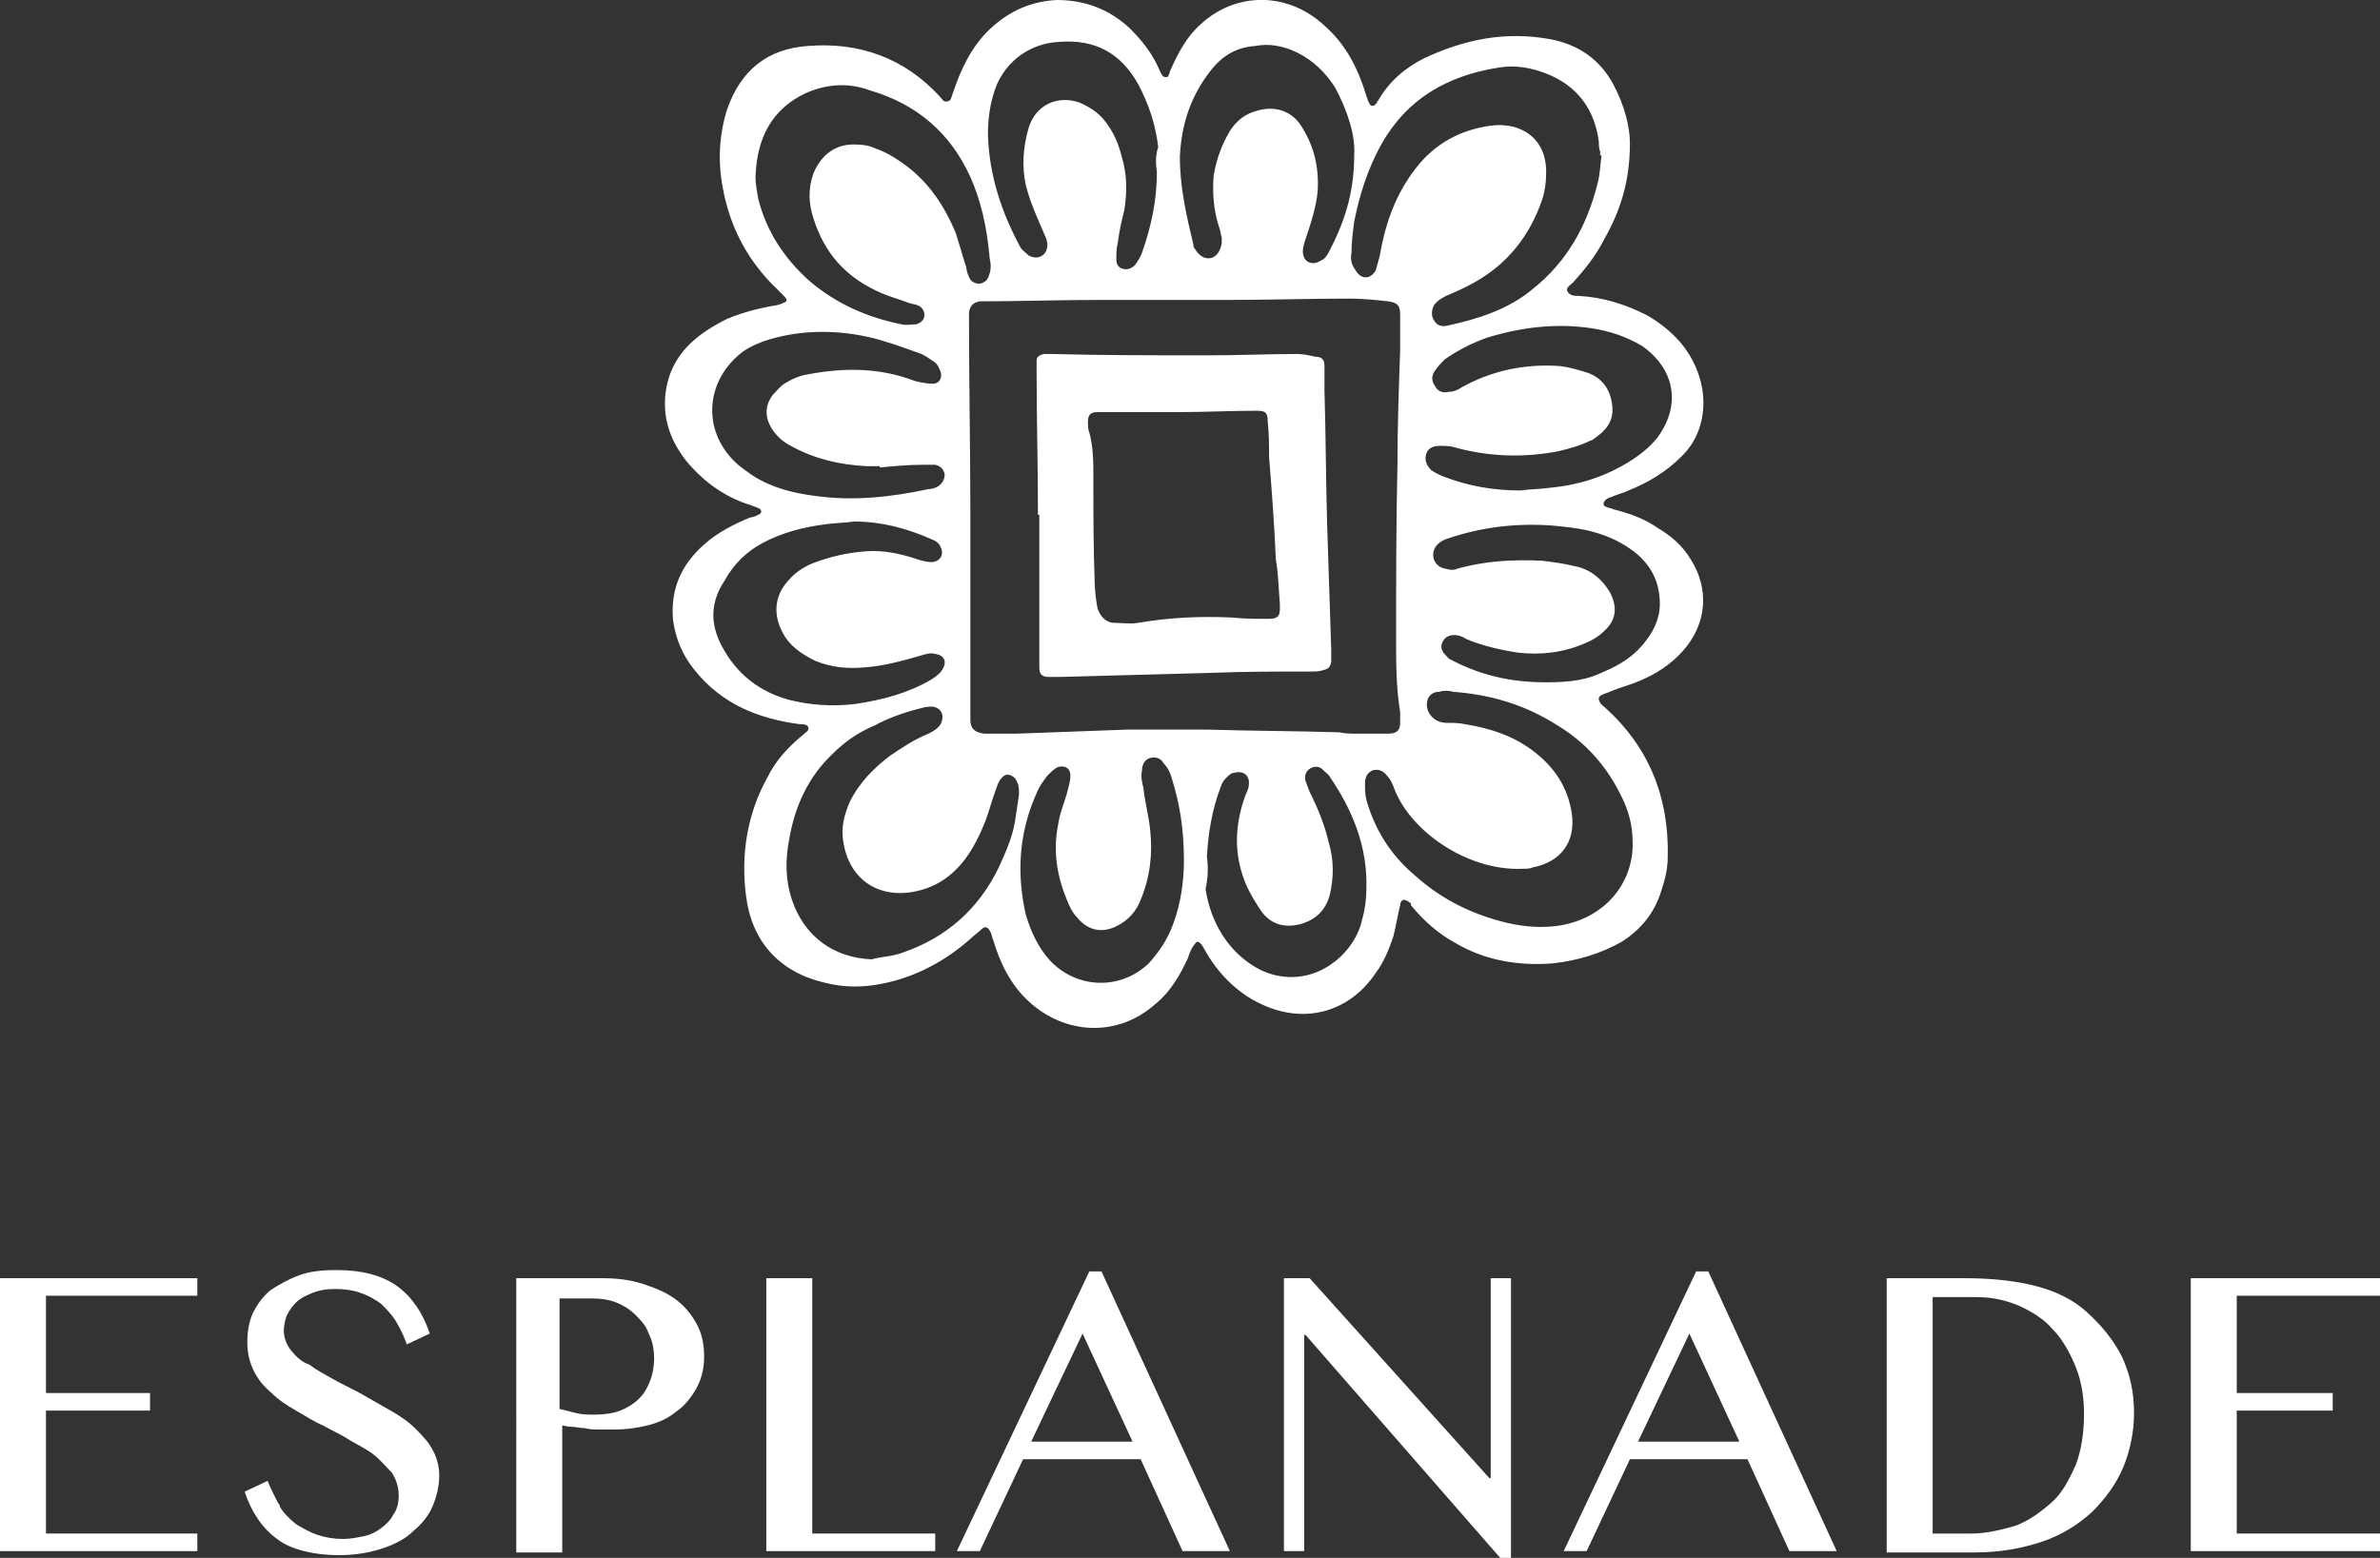
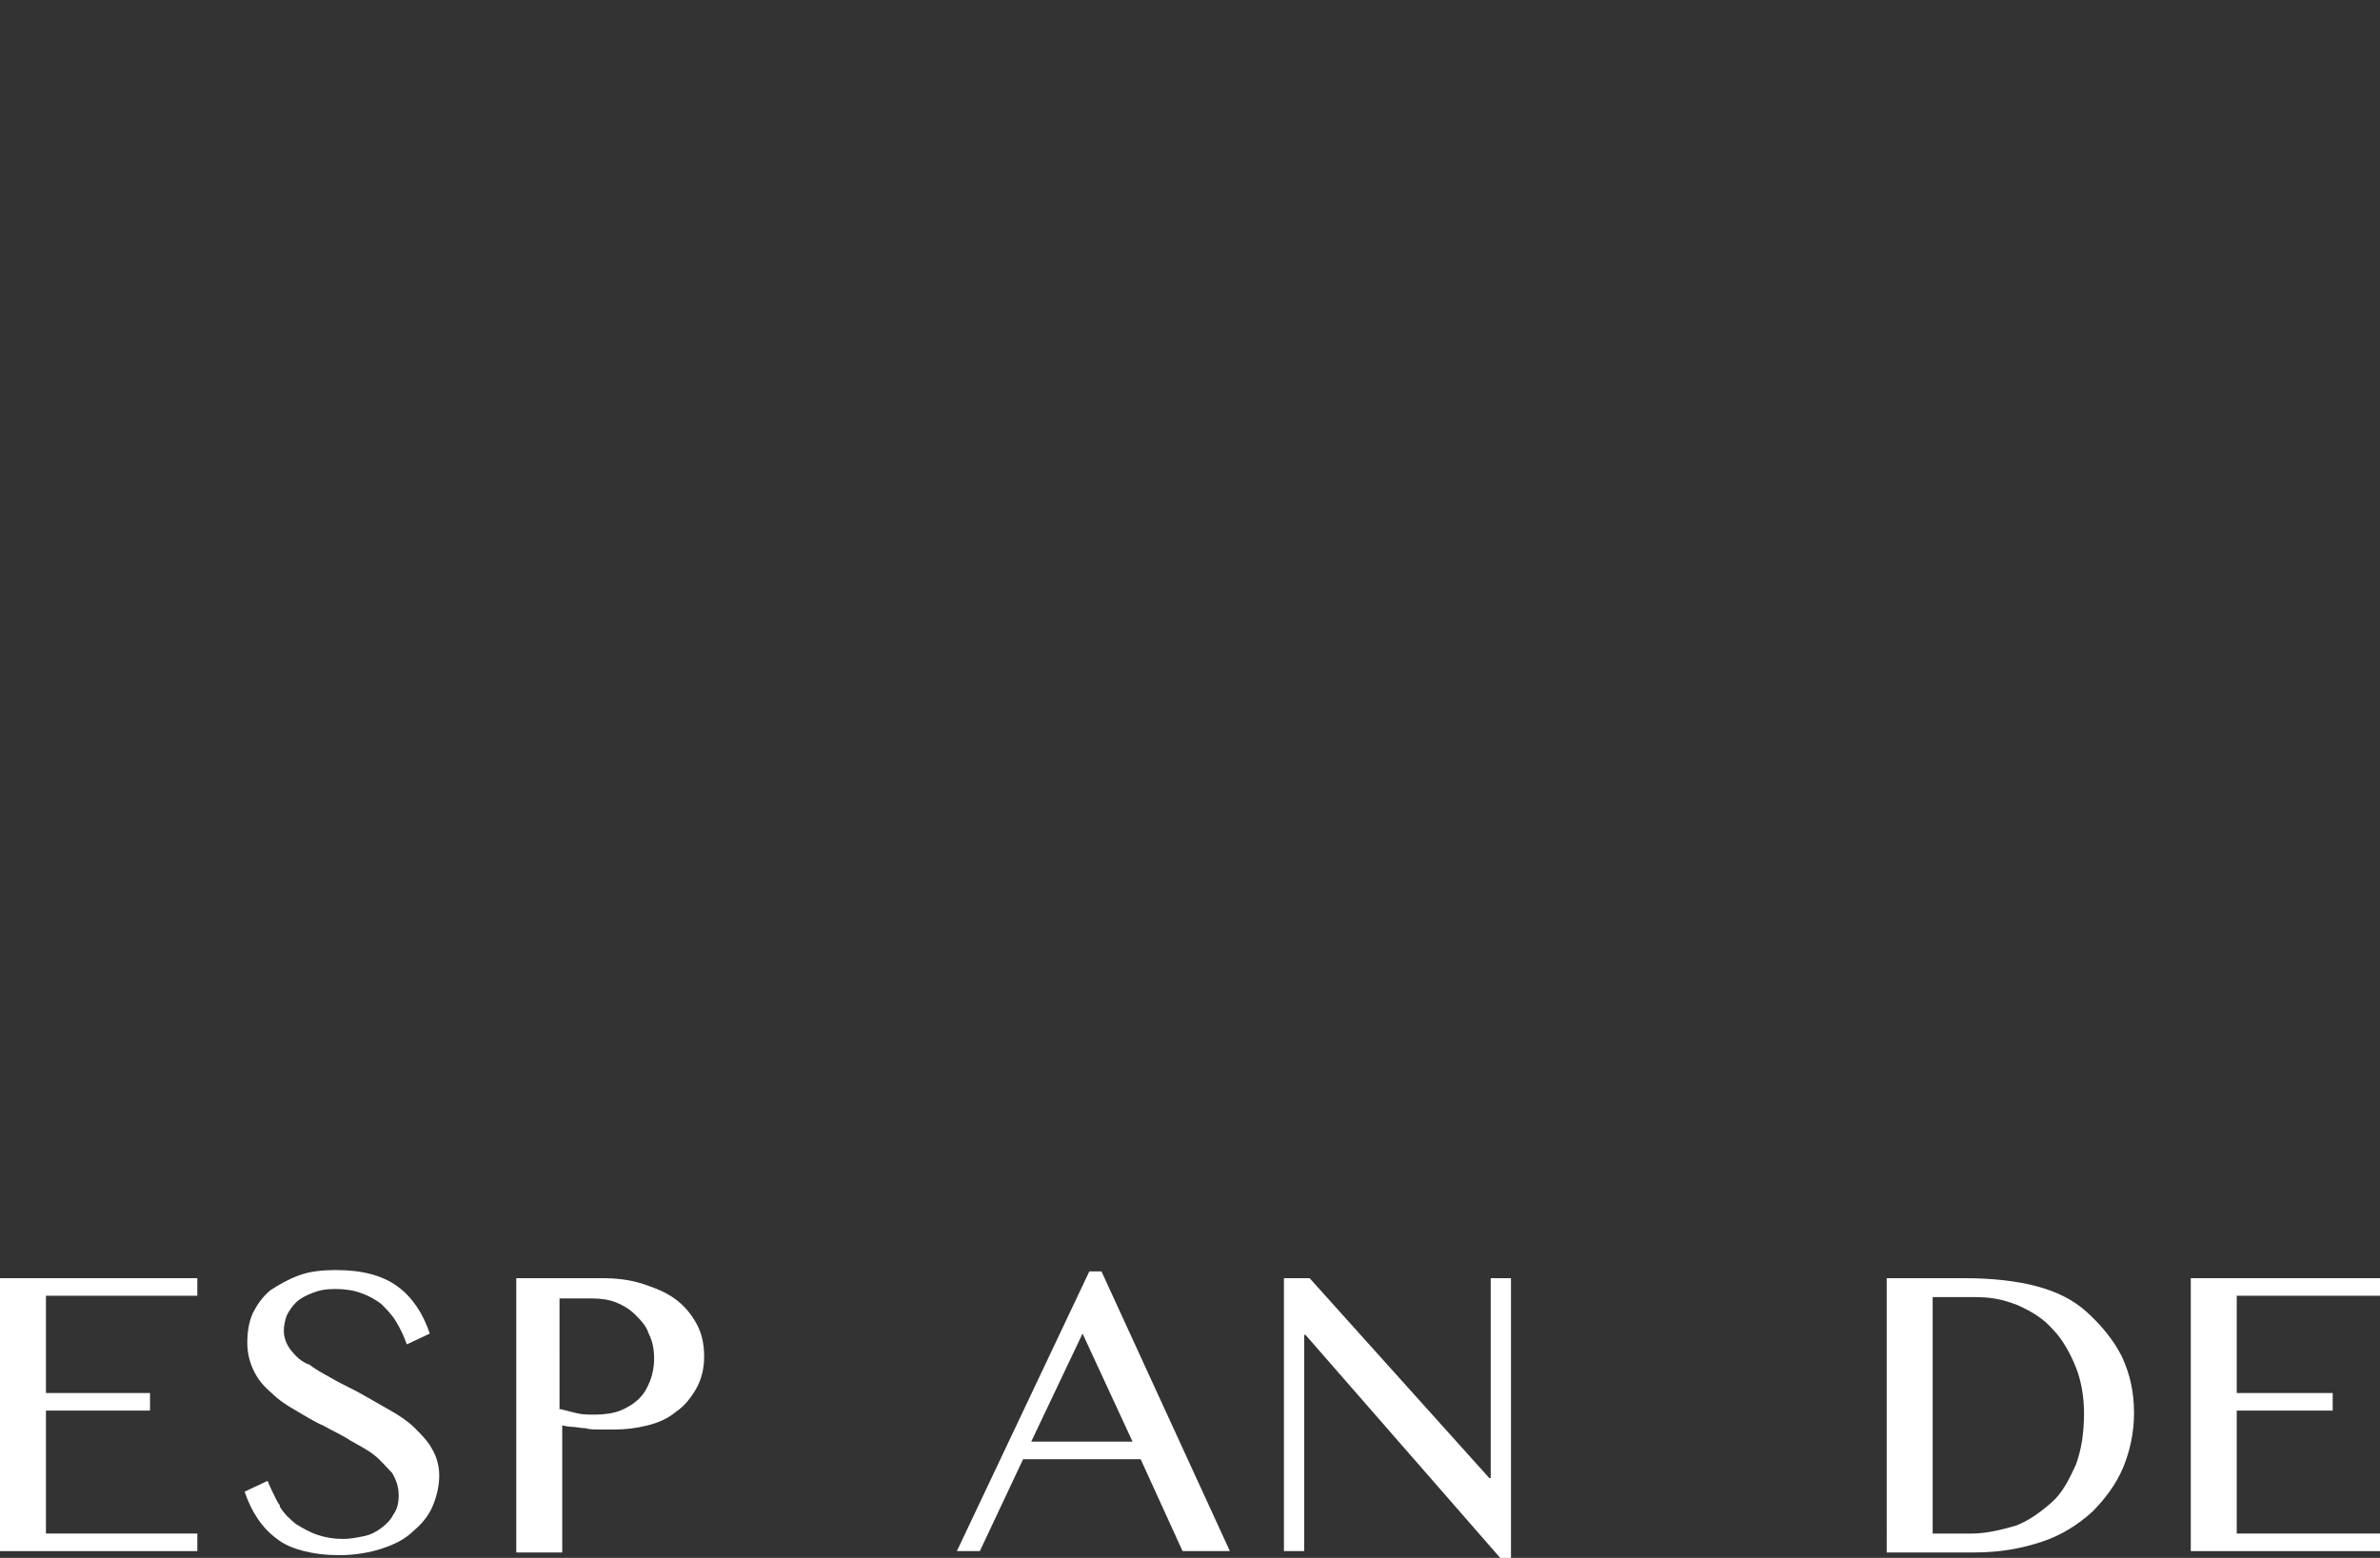
<svg xmlns="http://www.w3.org/2000/svg" version="1.1" id="Ebene_1" x="0px" y="0px" width="176.1px" height="115.3px" viewBox="0 0 176.1 115.3" style="enable-background:new 0 0 176.1 115.3;" xml:space="preserve">
  <rect x="0" y="0" width="176.1" height="115.3" fill="#333333" stroke="none" />
  <style type="text/css">
	.st0{fill:#AD0A05;}
	.st1{fill:#808080;}
	.st2{fill:none;stroke:#000000;stroke-width:0.854;}
	.st3{fill:#FFFFFF;}
	.st4{fill:none;stroke:#FFFFFF;stroke-width:0.854;}
	.st5{clip-path:url(#SVGID_00000027563724644258302930000016258791669173020047_);fill:#1A1A1A;}
	.st6{clip-path:url(#SVGID_00000027563724644258302930000016258791669173020047_);fill:#CC0001;}
	.st7{clip-path:url(#SVGID_00000163042387523082737720000001917290499429114812_);fill:#FFFFFF;}
	.st8{fill:#272D34;}
	.st9{fill:#1A1A1A;}
	.st10{fill:#CC0001;}
	.st11{fill:#B75E24;}
	.st12{fill:#043B4B;}
	.st13{fill:#144D5E;}
	.st14{fill:#AC7A21;}
	.st15{fill:#575757;}
	.st16{fill:#A29175;}
	.st17{fill:#1A1B1D;}
</style>
  <g>
    <g>
-       <path class="st3" d="M94.7,44.7c0,0.1,0,0.3,0,0.4c0,0.5-0.2,0.7-0.8,0.7c-0.9,0-1.9,0-2.8-0.1c-2.3-0.1-4.6,0-6.9,0.4    c-0.6,0.1-1.1,0-1.7,0c-0.7,0-1.1-0.5-1.3-1.1c-0.1-0.6-0.2-1.3-0.2-1.9c-0.1-2.6-0.1-5.1-0.1-7.7c0-1.2,0-2.3-0.3-3.4    c-0.1-0.2-0.1-0.5-0.1-0.8c0-0.5,0.2-0.7,0.7-0.7c1.8,0,3.7,0,5.5,0c0.2,0,0.3,0,0.5,0c0,0,0,0,0,0c1.9,0,3.9-0.1,5.8-0.1    c0.6,0,0.8,0.1,0.8,0.8c0.1,0.9,0.1,1.7,0.1,2.6c0.2,2.5,0.4,5.1,0.5,7.6C94.6,42.5,94.6,43.6,94.7,44.7 M96,26.2    c-2.2,0-4.4,0.1-6.6,0.1c-3.9,0-7.7,0-11.6-0.1c-0.2,0-0.4,0-0.6,0c-0.3,0.1-0.5,0.2-0.5,0.5c0,0.3,0,0.6,0,0.8    c0,3.5,0.1,7,0.1,10.6h0.1c0,0.7,0,1.4,0,2.1c0,2.8,0,5.6,0,8.3c0,0.3,0,0.6,0,0.9c0,0.5,0.2,0.7,0.7,0.7c0.3,0,0.6,0,0.9,0    c3.7-0.1,7.4-0.2,11.1-0.3c2.5-0.1,4.9-0.1,7.4-0.1c0.3,0,0.6,0,0.9-0.1c0.4-0.1,0.5-0.2,0.6-0.6c0-0.3,0-0.6,0-0.9    c-0.1-3.1-0.2-6.2-0.3-9.2c-0.1-3.3-0.1-6.7-0.2-10c0-0.6,0-1.2,0-1.8c0-0.5-0.2-0.7-0.7-0.7C96.9,26.3,96.4,26.2,96,26.2     M122.7,32.3c-0.6,0.8-1.4,1.4-2.2,1.9c-1.8,1.1-3.7,1.7-5.8,1.9c-0.7,0.1-1.5,0.1-2.2,0.2c-1.9,0-3.8-0.3-5.6-1    c-0.3-0.1-0.7-0.3-1-0.5c-0.3-0.3-0.5-0.7-0.4-1.1c0.1-0.5,0.5-0.7,1-0.7c0.4,0,0.8,0,1.1,0.1c2.5,0.7,5.1,0.8,7.7,0.3    c0.8-0.2,1.6-0.4,2.4-0.8c0.1,0,0.2-0.1,0.2-0.1c0.9-0.6,1.5-1.3,1.4-2.4c-0.1-1.2-0.7-2.1-1.8-2.5c-0.6-0.2-1.3-0.4-2-0.5    c-2.6-0.2-5.1,0.3-7.4,1.6c-0.3,0.2-0.6,0.3-0.9,0.3c-0.4,0.1-0.8,0-1-0.4c-0.3-0.4-0.3-0.8,0-1.2c0.2-0.3,0.5-0.6,0.7-0.8    c1-0.7,2-1.2,3.1-1.6c2.6-0.8,5.2-1.1,7.8-0.7c1.3,0.2,2.5,0.6,3.7,1.3C123.9,27.3,124.4,29.9,122.7,32.3 M113.4,21.4    c-1.8,1.5-4,2.2-6.3,2.7c-0.4,0.1-0.8,0-1-0.4c-0.2-0.3-0.2-0.7,0-1.1c0.2-0.3,0.5-0.5,0.9-0.7c0.7-0.3,1.4-0.6,2.1-1    c2.5-1.4,4.1-3.5,5-6.1c0.2-0.6,0.3-1.3,0.3-1.9c0.1-2.6-1.8-3.9-4.1-3.6c-2.2,0.3-4.1,1.3-5.5,3.1c-1.5,1.9-2.3,4.1-2.7,6.5    c-0.1,0.4-0.2,0.7-0.3,1.1c-0.4,0.7-1.1,0.7-1.5,0c-0.3-0.4-0.4-0.8-0.3-1.3c0-0.8,0.1-1.5,0.2-2.3c0.4-2,1-3.9,2-5.7    c1.9-3.4,4.9-5.1,8.7-5.7c1.2-0.2,2.3,0,3.4,0.4c2.4,0.9,3.7,2.7,4,5.1c0,0.2,0,0.5,0.1,0.7c0,0.1,0,0.2,0,0.3c0,0,0,0,0.1,0    c-0.1,0.7-0.1,1.4-0.3,2.1C117.4,16.8,115.9,19.4,113.4,21.4 M100.2,11.5c0,2.9-0.8,5.1-1.9,7.2c-0.1,0.2-0.3,0.5-0.6,0.6    c-0.6,0.4-1.3,0.1-1.3-0.7c0-0.3,0.1-0.6,0.2-0.9c0.4-1.2,0.8-2.4,0.9-3.6c0.1-1.8-0.3-3.4-1.3-4.9c-0.7-1-1.9-1.4-3.2-1    c-0.8,0.2-1.5,0.7-2,1.5c-0.6,1-1,2.1-1.2,3.3c-0.1,1.3,0,2.6,0.4,3.8c0.1,0.2,0.1,0.5,0.2,0.8c0,0.1,0,0.3,0,0.4    c-0.1,0.6-0.4,1-0.8,1.1c-0.5,0.1-0.9-0.2-1.2-0.7c-0.1-0.1-0.1-0.2-0.1-0.3c-0.5-2.1-1-4.2-1-6.5c0.1-2.2,0.7-4.2,2-6    c0.9-1.3,2-2.1,3.6-2.2C93.9,3.2,95,3.4,96,3.9c1.2,0.6,2.1,1.5,2.8,2.6C99.7,8.2,100.3,10,100.2,11.5 M90.7,22.2    c3.1,0,6.2-0.1,9.2-0.1c0.9,0,1.9,0.1,2.8,0.2c0.7,0.1,0.9,0.3,0.9,1c0,0.9,0,1.7,0,2.6c-0.1,2.8-0.2,5.7-0.2,8.5    c-0.1,4.3-0.1,8.6-0.1,12.9c0,1.8,0,3.6,0.3,5.4c0,0.3,0,0.6,0,0.8c0,0.6-0.3,0.8-0.9,0.8c-0.8,0-1.6,0-2.3,0    c-0.4,0-0.9,0-1.3-0.1c-3.2-0.1-6.5-0.1-9.7-0.2c-2,0-4,0-6,0c-2.7,0.1-5.4,0.2-8.2,0.3c-0.7,0-1.3,0-2,0c-0.2,0-0.3,0-0.4,0    c-0.7-0.1-1-0.4-1-1c0-0.7,0-1.3,0-2c0-1.2,0-2.4,0-3.6c0-3.2,0-6.3,0-9.5c0,0,0,0,0,0c0-4.8-0.1-9.6-0.1-14.4c0-0.2,0-0.5,0-0.7    c0.1-0.5,0.3-0.7,0.8-0.8c0.1,0,0.2,0,0.2,0c2.8,0,5.6-0.1,8.4-0.1C84.3,22.2,87.5,22.2,90.7,22.2 M85.6,12.7c0,2.1-0.4,4-1.1,6    c-0.1,0.3-0.3,0.6-0.5,0.9c-0.2,0.2-0.5,0.4-0.9,0.3c-0.4-0.1-0.5-0.4-0.5-0.7c0-0.4,0-0.8,0.1-1.2c0.1-0.8,0.3-1.7,0.5-2.5    c0.2-1.3,0.2-2.6-0.2-3.9c-0.2-0.8-0.5-1.6-1-2.3c-0.5-0.8-1.2-1.3-2.1-1.7c-1.7-0.6-3.3,0.2-3.8,1.9c-0.4,1.4-0.5,2.8-0.2,4.2    c0.2,0.8,0.5,1.6,0.8,2.3c0.2,0.5,0.4,0.9,0.6,1.4c0.1,0.2,0.2,0.5,0.2,0.7c0,0.8-0.7,1.2-1.4,0.8c-0.2-0.2-0.5-0.4-0.6-0.6    c-1.4-2.6-2.3-5.3-2.4-8.3c0-1,0.1-2,0.4-3c0.6-2.2,2.5-3.8,4.9-3.9c2.6-0.2,4.5,0.8,5.8,3.1c0.8,1.5,1.3,3,1.5,4.7    C85.5,11.4,85.5,12.1,85.6,12.7 M71.8,13.1c0.8,1.8,1.2,3.7,1.4,5.7c0,0.3,0.1,0.6,0.1,0.8c0,0.2,0,0.5-0.1,0.7    c-0.1,0.4-0.3,0.6-0.7,0.7c-0.4,0-0.7-0.2-0.8-0.5c-0.1-0.2-0.2-0.5-0.2-0.7c-0.3-0.9-0.5-1.7-0.8-2.6c-0.8-1.9-1.9-3.6-3.6-4.9    c-0.7-0.5-1.4-1-2.3-1.3c-0.4-0.2-0.9-0.3-1.4-0.3c-1.5-0.1-2.6,0.7-3.2,2.1c-0.4,1.1-0.4,2.2,0,3.4c0.8,2.5,2.3,4.2,4.6,5.3    c0.8,0.4,1.6,0.6,2.4,0.9c0.2,0.1,0.5,0.1,0.7,0.2c0.3,0.1,0.5,0.4,0.5,0.7c0,0.4-0.3,0.6-0.6,0.7C67.5,24,67,24.1,66.7,24    c-2.5-0.5-4.8-1.5-6.8-3.2c-1.9-1.7-3.2-3.7-3.8-6.1c-0.1-0.6-0.2-1.1-0.2-1.6c0.1-2.9,1.2-5,3.7-6.2c1.6-0.7,3.2-0.8,4.8-0.2    C67.8,7.7,70.3,9.8,71.8,13.1 M64.5,25c1.2,0.3,2.3,0.7,3.4,1.1c0.4,0.1,0.8,0.4,1.1,0.6c0.2,0.1,0.4,0.3,0.5,0.6    c0.3,0.5,0.1,1.1-0.5,1.1c-0.4,0-0.9-0.1-1.3-0.2c-2.6-1-5.2-1-7.9-0.5c-0.6,0.1-1.1,0.3-1.6,0.6c-0.4,0.2-0.7,0.6-1,0.9    c-0.7,0.9-0.6,1.9,0.1,2.8c0.4,0.5,0.8,0.8,1.4,1.1c1.7,0.9,3.5,1.3,5.4,1.4c0.3,0,0.7,0,1,0c0,0,0,0,0,0.1c1-0.1,2.1-0.2,3.1-0.2    c0.3,0,0.7,0,1,0c0.4,0.1,0.6,0.3,0.7,0.7c0,0.4-0.2,0.7-0.5,0.9c-0.2,0.1-0.4,0.2-0.7,0.2c-2.8,0.6-5.6,0.9-8.4,0.5    c-1.6-0.2-3.2-0.6-4.6-1.5c-0.4-0.3-0.9-0.6-1.3-1c-2.5-2.4-2.2-6.1,0.6-8.2c0.6-0.4,1.3-0.7,2-0.9C59.4,24.4,62,24.4,64.5,25     M56.4,40.2c1.5-0.8,3.1-1.2,4.7-1.4c0.7-0.1,1.4-0.1,2.1-0.2c2,0,3.9,0.5,5.7,1.3c0.3,0.1,0.6,0.3,0.7,0.6    c0.3,0.6-0.1,1.1-0.7,1.1c-0.3,0-0.7-0.1-1-0.2c-1.2-0.4-2.5-0.7-3.8-0.6c-1.4,0.1-2.7,0.4-4,0.9c-0.7,0.3-1.3,0.7-1.8,1.3    c-1,1.1-1.1,2.5-0.4,3.8c0.5,1,1.4,1.6,2.4,2.1c1.2,0.5,2.4,0.6,3.6,0.5c1.5-0.1,2.9-0.5,4.3-0.9c0.3-0.1,0.7-0.2,1-0.1    c0.7,0.1,0.9,0.6,0.5,1.2c-0.2,0.3-0.5,0.5-0.8,0.7c-1.7,1-3.6,1.5-5.6,1.8c-1.7,0.2-3.3,0.1-4.9-0.3c-2.2-0.6-3.9-1.9-5-4    c-0.9-1.7-0.8-3.3,0.2-4.8C54.3,41.7,55.3,40.8,56.4,40.2 M61.6,55.8c0.9-0.9,1.9-1.6,3.1-2.1c1.1-0.6,2.3-1,3.5-1.3    c0.3-0.1,0.6-0.1,0.8-0.1c0.7,0.1,0.9,0.7,0.6,1.3c-0.2,0.3-0.5,0.5-0.9,0.7c-1,0.4-1.9,1-2.8,1.6c-1.2,0.9-2.3,2-3,3.4    c-0.4,0.9-0.7,1.9-0.5,3c0.4,2.7,2.5,4.2,5.2,3.7c1.6-0.3,2.8-1.1,3.8-2.4c0.6-0.8,1.1-1.8,1.5-2.8c0.3-0.8,0.5-1.6,0.8-2.4    c0.1-0.3,0.2-0.6,0.4-0.8c0.3-0.4,0.7-0.3,1,0c0.3,0.4,0.3,0.8,0.3,1.2c-0.1,0.7-0.2,1.3-0.3,2c-0.2,1.2-0.7,2.3-1.2,3.4    c-1.5,3.1-3.9,5.2-7.1,6.3c-0.8,0.3-1.6,0.3-2.3,0.5c-2.8-0.1-5-1.7-5.9-4.4c-0.5-1.5-0.5-3-0.2-4.5    C58.8,59.7,59.8,57.5,61.6,55.8 M76.7,58.7c0.2-0.5,0.5-0.9,0.8-1.3c0.2-0.2,0.4-0.4,0.7-0.6c0.5-0.2,1,0,1,0.6    c0,0.4-0.1,0.7-0.2,1.1c-0.2,0.8-0.6,1.7-0.7,2.5c-0.4,1.9-0.1,3.8,0.6,5.5c0.2,0.5,0.4,1,0.8,1.4c0.8,1,1.9,1.2,3,0.6    c0.8-0.4,1.4-1.1,1.7-1.9c0.7-1.7,0.9-3.4,0.7-5.2c-0.1-1-0.4-2.1-0.5-3.1c-0.1-0.4-0.2-0.8-0.1-1.3c0-0.4,0.2-0.8,0.6-0.9    s0.8,0,1,0.4c0.3,0.3,0.5,0.7,0.6,1.1c0.6,1.9,0.9,3.8,0.9,6.1c0,1.4-0.2,3.1-0.8,4.7c-0.4,1.1-1,2-1.8,2.9    c-2.1,2-5.3,1.9-7.3-0.2c-0.9-1-1.4-2.1-1.8-3.4C75.2,64.6,75.4,61.6,76.7,58.7 M89.3,63.4c0.1-1.8,0.4-3.5,1-5.1    c0.1-0.3,0.2-0.5,0.4-0.7c0.2-0.2,0.4-0.4,0.6-0.4c0.7-0.2,1.2,0.2,1.1,0.9c0,0.3-0.2,0.6-0.3,0.9c-0.8,2.3-0.8,4.5,0.2,6.7    c0.3,0.6,0.6,1.1,1,1.7c0.7,1,1.7,1.3,2.9,1c1.1-0.3,1.9-1,2.2-2.2c0.3-1.3,0.3-2.6-0.1-3.9c-0.3-1.3-0.8-2.5-1.4-3.7    c-0.1-0.3-0.2-0.5-0.3-0.8c-0.1-0.3,0-0.7,0.3-0.9c0.3-0.2,0.7-0.2,0.9,0c0.2,0.2,0.5,0.4,0.6,0.6c1.7,2.5,2.8,5.2,2.7,8.3    c0,0.7-0.1,1.5-0.3,2.2c-0.5,2.4-2.9,4.5-5.6,4.3c-1.4-0.1-2.5-0.7-3.5-1.6c-1.4-1.3-2.2-3-2.5-4.9C89.4,64.9,89.4,64.1,89.3,63.4     M101.1,59.2c-0.1-0.4-0.1-0.8-0.1-1.2c0-0.4,0.1-0.8,0.6-1c0.5-0.1,0.8,0.1,1.1,0.5c0.2,0.2,0.3,0.5,0.4,0.7    c1.1,3.2,5.4,6.3,9.6,6.1c0.2,0,0.5,0,0.7-0.1c2.1-0.4,3.2-1.9,2.9-4c-0.3-1.9-1.2-3.3-2.7-4.5c-1.5-1.2-3.3-1.8-5.2-2.1    c-0.4-0.1-0.9-0.1-1.3-0.1c-0.4,0-0.8-0.1-1.1-0.4c-0.3-0.3-0.5-0.7-0.4-1.2c0.1-0.5,0.5-0.7,0.9-0.7c0.3-0.1,0.7-0.1,1,0    c2.7,0.2,5.2,0.9,7.6,2.4c2.2,1.3,3.8,3.1,4.9,5.4c0.5,1,0.8,2.1,0.8,3.3c0.1,2.8-1.8,5.6-5.4,6.2c-1.3,0.2-2.6,0.1-3.9-0.2    c-2.5-0.6-4.8-1.7-6.8-3.5C102.8,63.2,101.7,61.3,101.1,59.2 M114.4,50.5c-2.3,0-4.4-0.4-6.5-1.4c-0.2-0.1-0.4-0.2-0.6-0.3    c-0.2-0.1-0.3-0.3-0.5-0.5c-0.2-0.3-0.2-0.6,0-0.9c0.2-0.3,0.5-0.4,0.8-0.4c0.3,0,0.6,0.1,0.9,0.3c1.2,0.5,2.5,0.8,3.8,1    c1.7,0.2,3.4,0,5-0.7c0.5-0.2,1-0.5,1.4-0.9c0.9-0.8,1-1.8,0.4-2.9c-0.6-1-1.5-1.7-2.6-1.9c-0.8-0.2-1.6-0.3-2.4-0.4    c-2.1-0.1-4.2,0-6.3,0.6c-0.2,0.1-0.5,0.1-0.8,0c-0.8-0.1-1.2-0.9-0.8-1.6c0.2-0.3,0.5-0.5,0.8-0.6c2.6-0.9,5.2-1.2,7.9-1    c1,0.1,2.1,0.2,3.1,0.5c1.1,0.3,2.1,0.8,3,1.5c1.1,0.9,1.7,2,1.8,3.4c0.1,1.2-0.3,2.2-1,3.1c-0.8,1.1-1.9,1.8-3.1,2.3    C117.5,50.3,116.3,50.5,114.4,50.5 M124.3,25.3c-0.7-0.8-1.6-1.5-2.5-2c-1.6-0.8-3.2-1.3-5-1.4c-0.3,0-0.6,0-0.8-0.3    c-0.2-0.3,0.2-0.5,0.4-0.7c0.9-1,1.7-2,2.3-3.2c1.2-2.1,1.9-4.3,1.9-7.1c0-1.2-0.4-2.8-1.2-4.3c-1-1.9-2.6-3-4.7-3.4    c-3.3-0.6-6.3,0-9.3,1.4c-1.4,0.7-2.6,1.7-3.4,3.1c-0.1,0.1-0.1,0.2-0.2,0.3c-0.2,0.2-0.4,0.2-0.5-0.1c-0.1-0.1-0.1-0.3-0.2-0.5    c-0.6-2-1.5-3.8-3.1-5.2C95-0.9,90.6-0.6,88,2.7c-0.6,0.8-1,1.6-1.4,2.5c-0.1,0.2-0.1,0.6-0.4,0.5c-0.2,0-0.3-0.3-0.4-0.5    c-0.5-1.2-1.3-2.2-2.2-3.1c-1.5-1.4-3.3-2.1-5.4-2.1c-1.9,0.1-3.5,0.8-4.9,2.1c-1.4,1.3-2.2,3-2.8,4.8c-0.1,0.2-0.1,0.6-0.4,0.6    c-0.3,0.1-0.4-0.2-0.6-0.4c-2.6-2.8-5.9-4-9.7-3.7c-3,0.2-5,1.8-6,4.7c-0.6,1.9-0.7,3.9-0.3,5.9c0.5,2.7,1.7,5,3.5,6.9    c0.3,0.3,0.6,0.6,0.9,0.9c0.1,0.1,0.3,0.3,0.3,0.4c0,0.2-0.3,0.2-0.4,0.3c-0.1,0-0.3,0.1-0.4,0.1c-1.2,0.2-2.4,0.5-3.6,1    c-1,0.5-2,1.1-2.8,1.9c-1.2,1.2-1.8,2.7-1.8,4.4c0,1.8,0.8,3.4,2,4.7c1.2,1.3,2.7,2.3,4.4,2.8c0.2,0.1,0.3,0.1,0.5,0.2    c0.3,0.1,0.3,0.4,0,0.5c-0.2,0.1-0.4,0.2-0.6,0.2c-1.2,0.5-2.4,1.1-3.4,2c-1.7,1.5-2.5,3.3-2.3,5.6c0.2,1.4,0.7,2.6,1.6,3.7    c2,2.5,4.7,3.6,7.8,4c0.2,0,0.5,0,0.6,0.2c0.1,0.3-0.2,0.4-0.4,0.6c-1.1,0.9-2,1.9-2.6,3.1c-1.5,2.7-2,5.7-1.6,8.8    c0.4,3.3,2.4,5.6,5.7,6.4c1.5,0.4,2.9,0.4,4.4,0.1c2.5-0.5,4.7-1.7,6.6-3.4c0.2-0.2,0.5-0.4,0.7-0.6c0.3-0.3,0.5-0.2,0.7,0.2    c0.1,0.2,0.1,0.4,0.2,0.6c0.5,1.7,1.3,3.3,2.6,4.5c2.7,2.5,6.6,2.7,9.4,0.2c1.1-0.9,1.8-2.1,2.4-3.4c0.1-0.3,0.2-0.6,0.4-0.9    c0.1-0.1,0.2-0.3,0.3-0.3c0.1,0,0.2,0.1,0.3,0.2c0.2,0.3,0.4,0.7,0.6,1c1.1,1.7,2.6,3,4.5,3.7c3,1.1,6,0.1,7.8-2.6    c0.6-0.8,1-1.8,1.3-2.7c0.2-0.8,0.3-1.5,0.5-2.3c0-0.2,0.1-0.4,0.3-0.4c0.1,0,0.3,0.1,0.4,0.2c0.1,0,0.1,0.1,0.1,0.2    c0.9,1.1,2,2.1,3.3,2.8c2.2,1.3,4.7,1.7,7.2,1.5c1.8-0.2,3.5-0.7,5.1-1.6c1.4-0.9,2.4-2.1,2.9-3.7c0.3-0.9,0.5-1.7,0.5-2.6    c0.1-4.4-1.4-8.1-4.6-11c-0.1-0.1-0.3-0.2-0.4-0.4c-0.2-0.3-0.1-0.5,0.2-0.6c0.2-0.1,0.3-0.1,0.5-0.2c0.7-0.3,1.5-0.5,2.2-0.8    c1.2-0.5,2.3-1.2,3.2-2.2c1.8-2,2-4.6,0.6-6.8c-0.6-1-1.4-1.7-2.4-2.3c-1-0.7-2.1-1.1-3.3-1.4c-0.2-0.1-0.4-0.1-0.6-0.2    c-0.2-0.1-0.2-0.3,0-0.5c0.1-0.1,0.3-0.2,0.4-0.2c0.4-0.2,0.9-0.3,1.3-0.5c1.5-0.6,2.8-1.4,3.9-2.5    C126.6,31.7,126.6,28,124.3,25.3" />
-     </g>
+       </g>
    <polygon class="st3" points="0,94.6 0,114.8 14.6,114.8 14.6,113.5 3.4,113.5 3.4,104.4 11.1,104.4 11.1,103.1 3.4,103.1 3.4,95.9    14.6,95.9 14.6,94.6  " />
    <g>
      <path class="st3" d="M41.5,104.3c0.4,0.1,0.8,0.2,1.2,0.3c0.4,0.1,0.9,0.1,1.3,0.1c0.7,0,1.4-0.1,1.9-0.3c0.5-0.2,1-0.5,1.4-0.9    c0.4-0.4,0.6-0.8,0.8-1.3c0.2-0.5,0.3-1.1,0.3-1.6c0-0.7-0.1-1.3-0.4-1.9c-0.2-0.6-0.6-1-1-1.4c-0.4-0.4-0.9-0.7-1.4-0.9    c-0.5-0.2-1.1-0.3-1.8-0.3h-2.4V104.3z M38.1,94.6h6.4c1.1,0,2,0.1,3,0.4c0.9,0.3,1.7,0.6,2.4,1.1c0.7,0.5,1.2,1.1,1.6,1.8    c0.4,0.7,0.6,1.5,0.6,2.5c0,0.9-0.2,1.7-0.6,2.4s-0.9,1.3-1.5,1.7c-0.6,0.5-1.3,0.8-2.1,1c-0.8,0.2-1.6,0.3-2.4,0.3    c-0.4,0-0.7,0-1.1,0c-0.4,0-0.8,0-1.1-0.1c-0.4,0-0.7-0.1-1-0.1c-0.3,0-0.6-0.1-0.7-0.1v9.4h-3.4V94.6z" />
    </g>
-     <polygon class="st3" points="56.7,94.6 56.7,114.8 69.2,114.8 69.2,113.5 60.1,113.5 60.1,94.6  " />
    <path class="st3" d="M80.1,98.7l3.7,8h-7.5L80.1,98.7z M80.6,94.1l-9.8,20.7h1.7l3.2-6.8h8.7l3.1,6.8H91l-9.5-20.7H80.6z" />
    <polygon class="st3" points="110.3,94.6 110.3,109.4 110.2,109.4 96.9,94.6 95,94.6 95,114.8 96.5,114.8 96.5,98.8 96.6,98.8    111,115.3 111.8,115.3 111.8,94.6  " />
-     <path class="st3" d="M125,98.7l3.7,8h-7.5L125,98.7z M125.5,94.1l-9.8,20.7h1.7l3.2-6.8h8.7l3.1,6.8h3.5l-9.5-20.7H125.5z" />
    <g>
      <path class="st3" d="M143,113.5h2.9c1.1,0,2.3-0.3,3.3-0.6c1-0.4,1.8-1,2.6-1.7c0.8-0.7,1.3-1.7,1.8-2.8c0.4-1.1,0.6-2.3,0.6-3.8    c0-1.2-0.2-2.4-0.6-3.4c-0.4-1-1-2.1-1.7-2.8c-0.7-0.8-1.5-1.3-2.6-1.8c-1.3-0.5-2.1-0.6-3.3-0.6H143V113.5L143,113.5z     M139.6,94.6h5.7c2.1,0,3.9,0.2,5.4,0.6c1.5,0.4,2.7,1,3.7,1.9c1.1,1,2,2.1,2.6,3.3c0.6,1.3,0.9,2.6,0.9,4.2c0,1.4-0.3,2.8-0.8,4    c-0.5,1.2-1.3,2.3-2.3,3.3c-1,0.9-2.2,1.7-3.7,2.2s-3.1,0.8-5,0.8h-6.5V94.6z" />
    </g>
    <polygon class="st3" points="162.1,94.6 162.1,114.8 176.1,114.8 176.1,113.5 165.5,113.5 165.5,104.4 172.6,104.4 172.6,103.1    165.5,103.1 165.5,95.9 176.1,95.9 176.1,94.6  " />
    <g>
      <path class="st3" d="M21.5,99.9C21.2,99.5,21,99,21,98.5c0-0.4,0.1-0.8,0.2-1.1c0.2-0.4,0.4-0.7,0.7-1c0.3-0.3,0.7-0.5,1.2-0.7    c0.5-0.2,1-0.3,1.7-0.3c0.7,0,1.4,0.1,1.9,0.3c0.6,0.2,1.1,0.5,1.5,0.8c0.4,0.4,0.8,0.8,1.1,1.3c0.3,0.5,0.6,1.1,0.8,1.7l1.7-0.8    c-0.5-1.5-1.3-2.7-2.4-3.5c-1.1-0.8-2.6-1.2-4.5-1.2c-1.1,0-2,0.1-2.8,0.4c-0.8,0.3-1.5,0.7-2.1,1.1c-0.6,0.5-1,1.1-1.3,1.7    c-0.3,0.7-0.4,1.4-0.4,2.2c0,0.8,0.2,1.5,0.5,2.1s0.7,1.1,1.3,1.6c0.5,0.5,1.1,0.9,1.8,1.3c0.7,0.4,1.3,0.8,2,1.1    c0.7,0.4,1.4,0.7,2,1.1c0.7,0.4,1.3,0.7,1.8,1.1c0.5,0.4,0.9,0.9,1.3,1.3c0.3,0.5,0.5,1,0.5,1.7c0,0.5-0.1,1-0.4,1.4    c-0.2,0.4-0.5,0.7-0.9,1c-0.4,0.3-0.8,0.5-1.3,0.6c-0.5,0.1-1,0.2-1.5,0.2c-0.7,0-1.3-0.1-1.9-0.3c-0.6-0.2-1.1-0.5-1.6-0.8    c-0.5-0.4-0.9-0.8-1.2-1.3c0,0,0,0,0-0.1c-0.1-0.1-0.2-0.3-0.3-0.5c-0.2-0.4-0.4-0.8-0.6-1.3l-1.7,0.8c0.5,1.5,1.3,2.7,2.4,3.5    c0,0,0,0,0,0c0.5,0.4,1.2,0.7,2,0.9c0.8,0.2,1.6,0.3,2.6,0.3c1.2,0,2.3-0.2,3.2-0.5c0.9-0.3,1.7-0.7,2.3-1.3    c0.6-0.5,1.1-1.1,1.4-1.8c0.3-0.7,0.5-1.5,0.5-2.3c0-0.7-0.2-1.4-0.5-1.9c-0.3-0.6-0.8-1.1-1.3-1.6c-0.5-0.5-1.1-0.9-1.8-1.3    c-0.7-0.4-1.4-0.8-2.1-1.2c-0.7-0.4-1.4-0.7-2.1-1.1c-0.7-0.4-1.3-0.7-1.8-1.1C22.3,100.8,21.9,100.4,21.5,99.9" />
    </g>
  </g>
</svg>